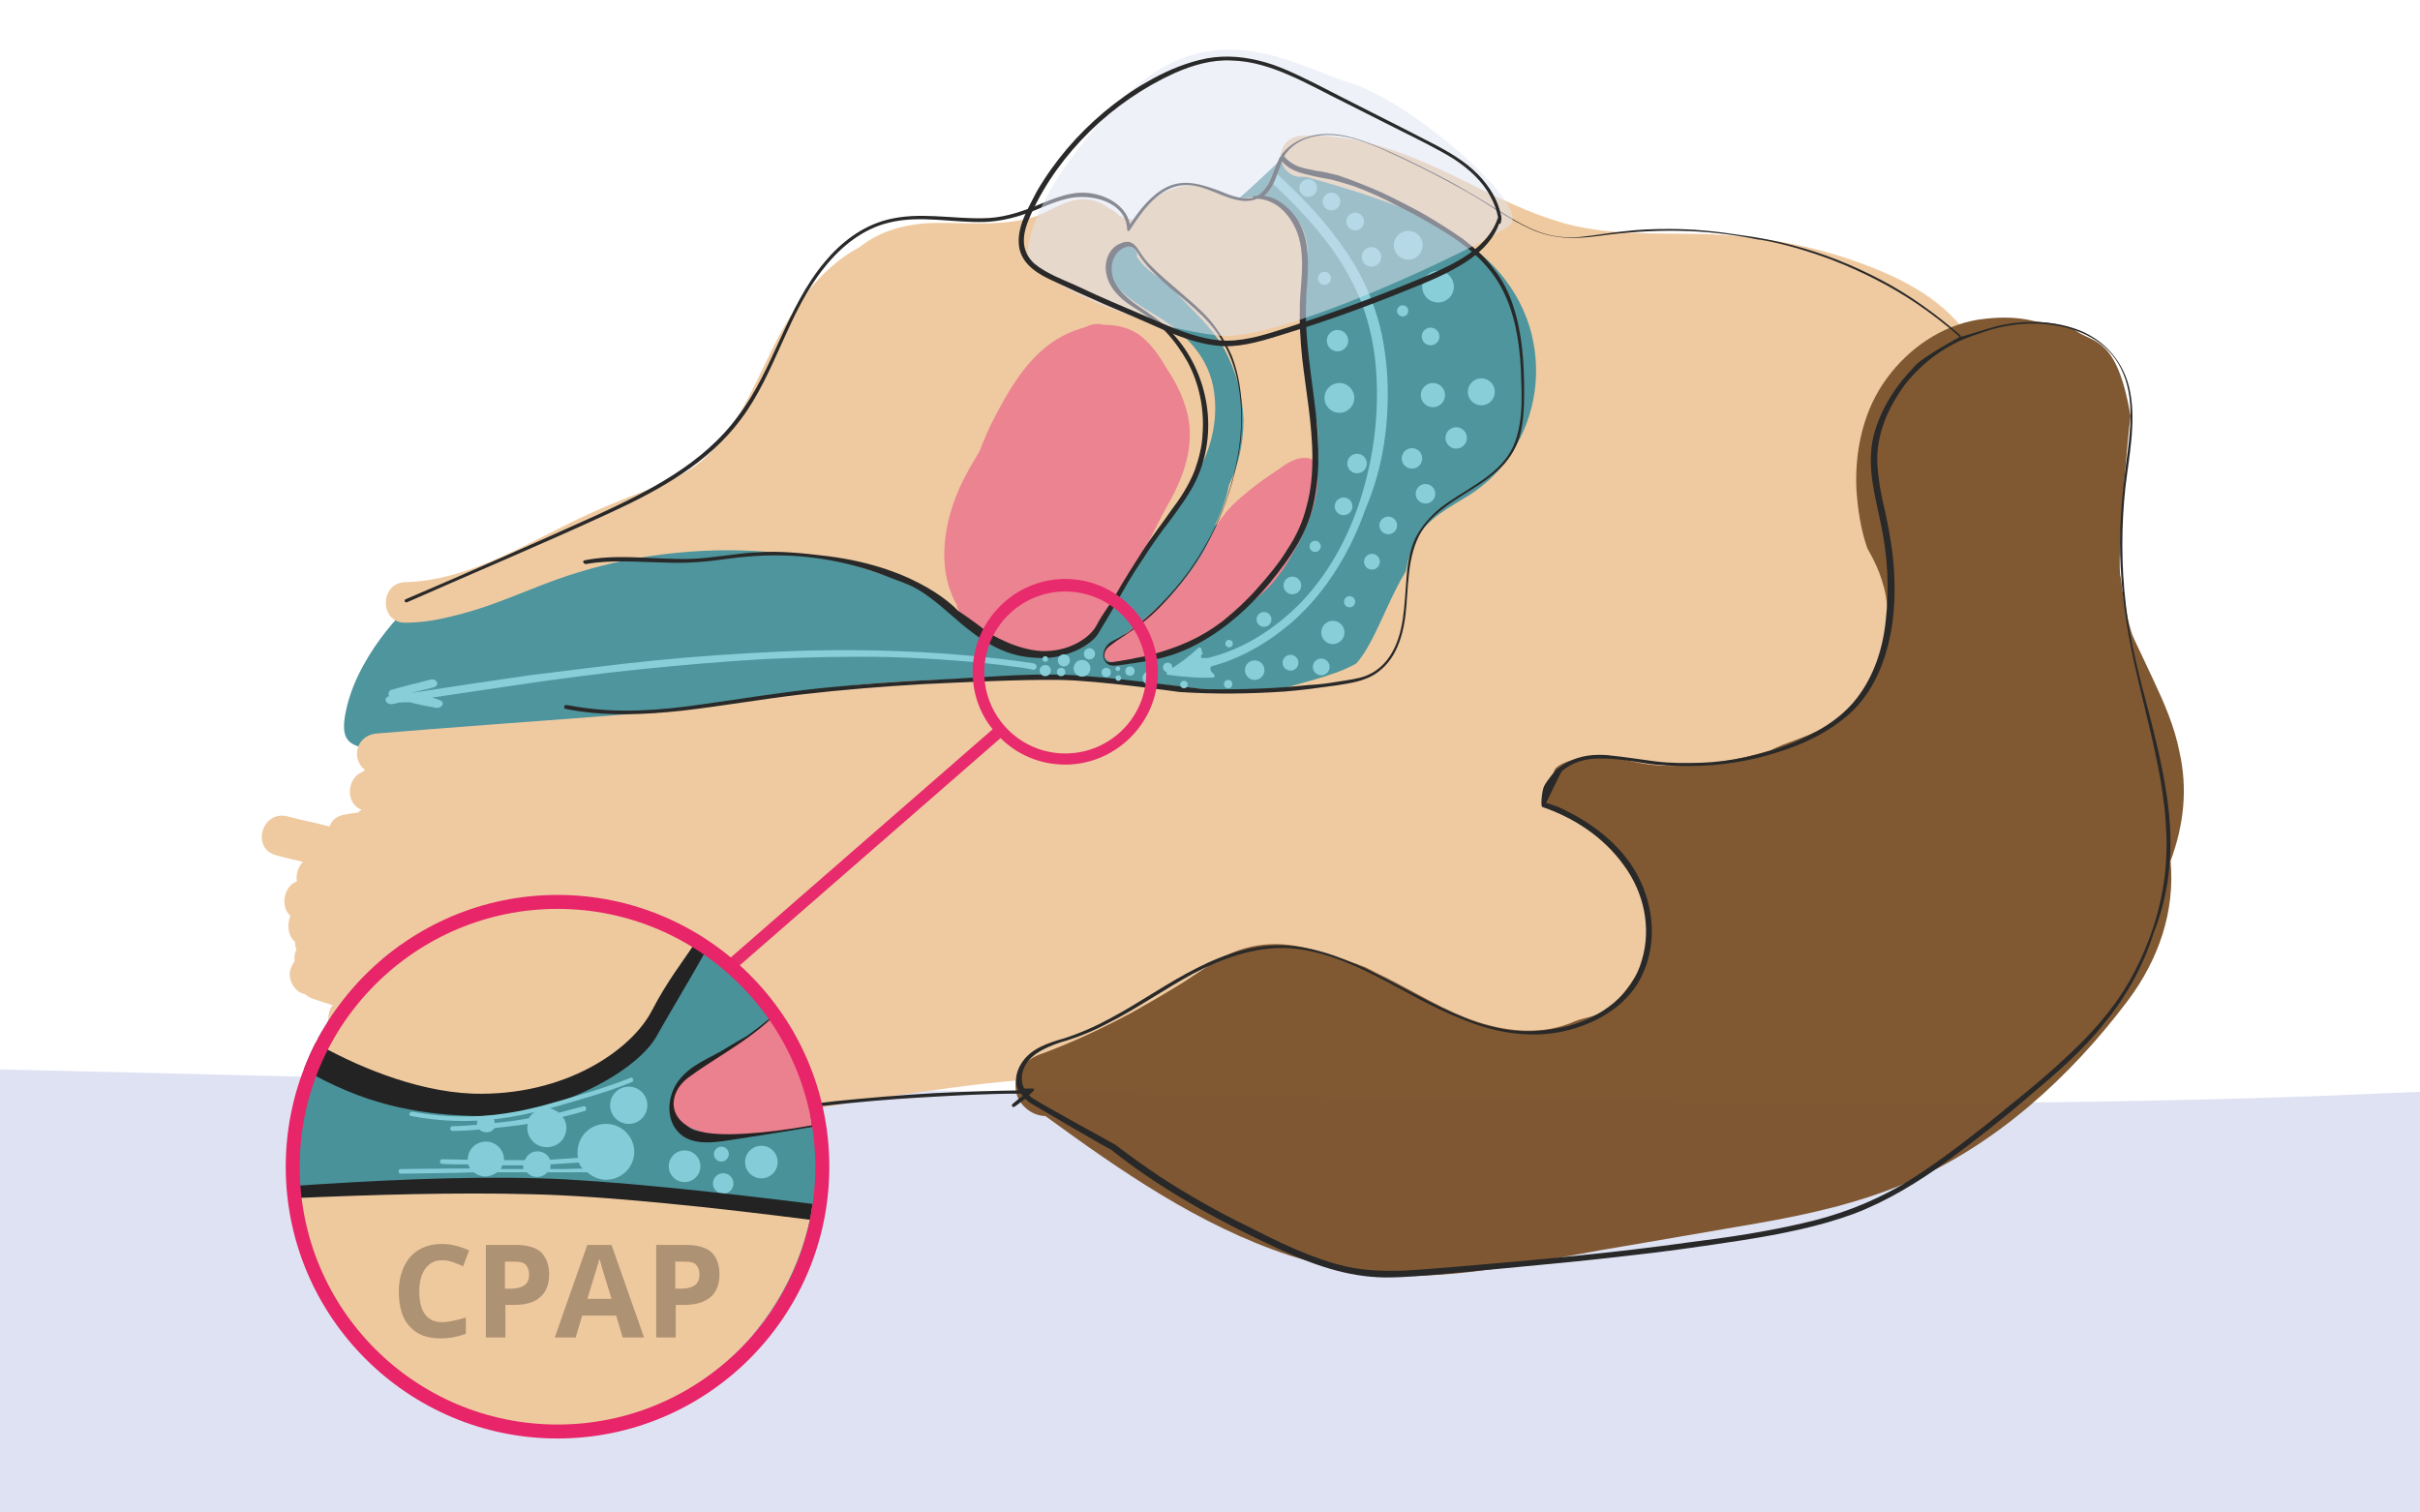
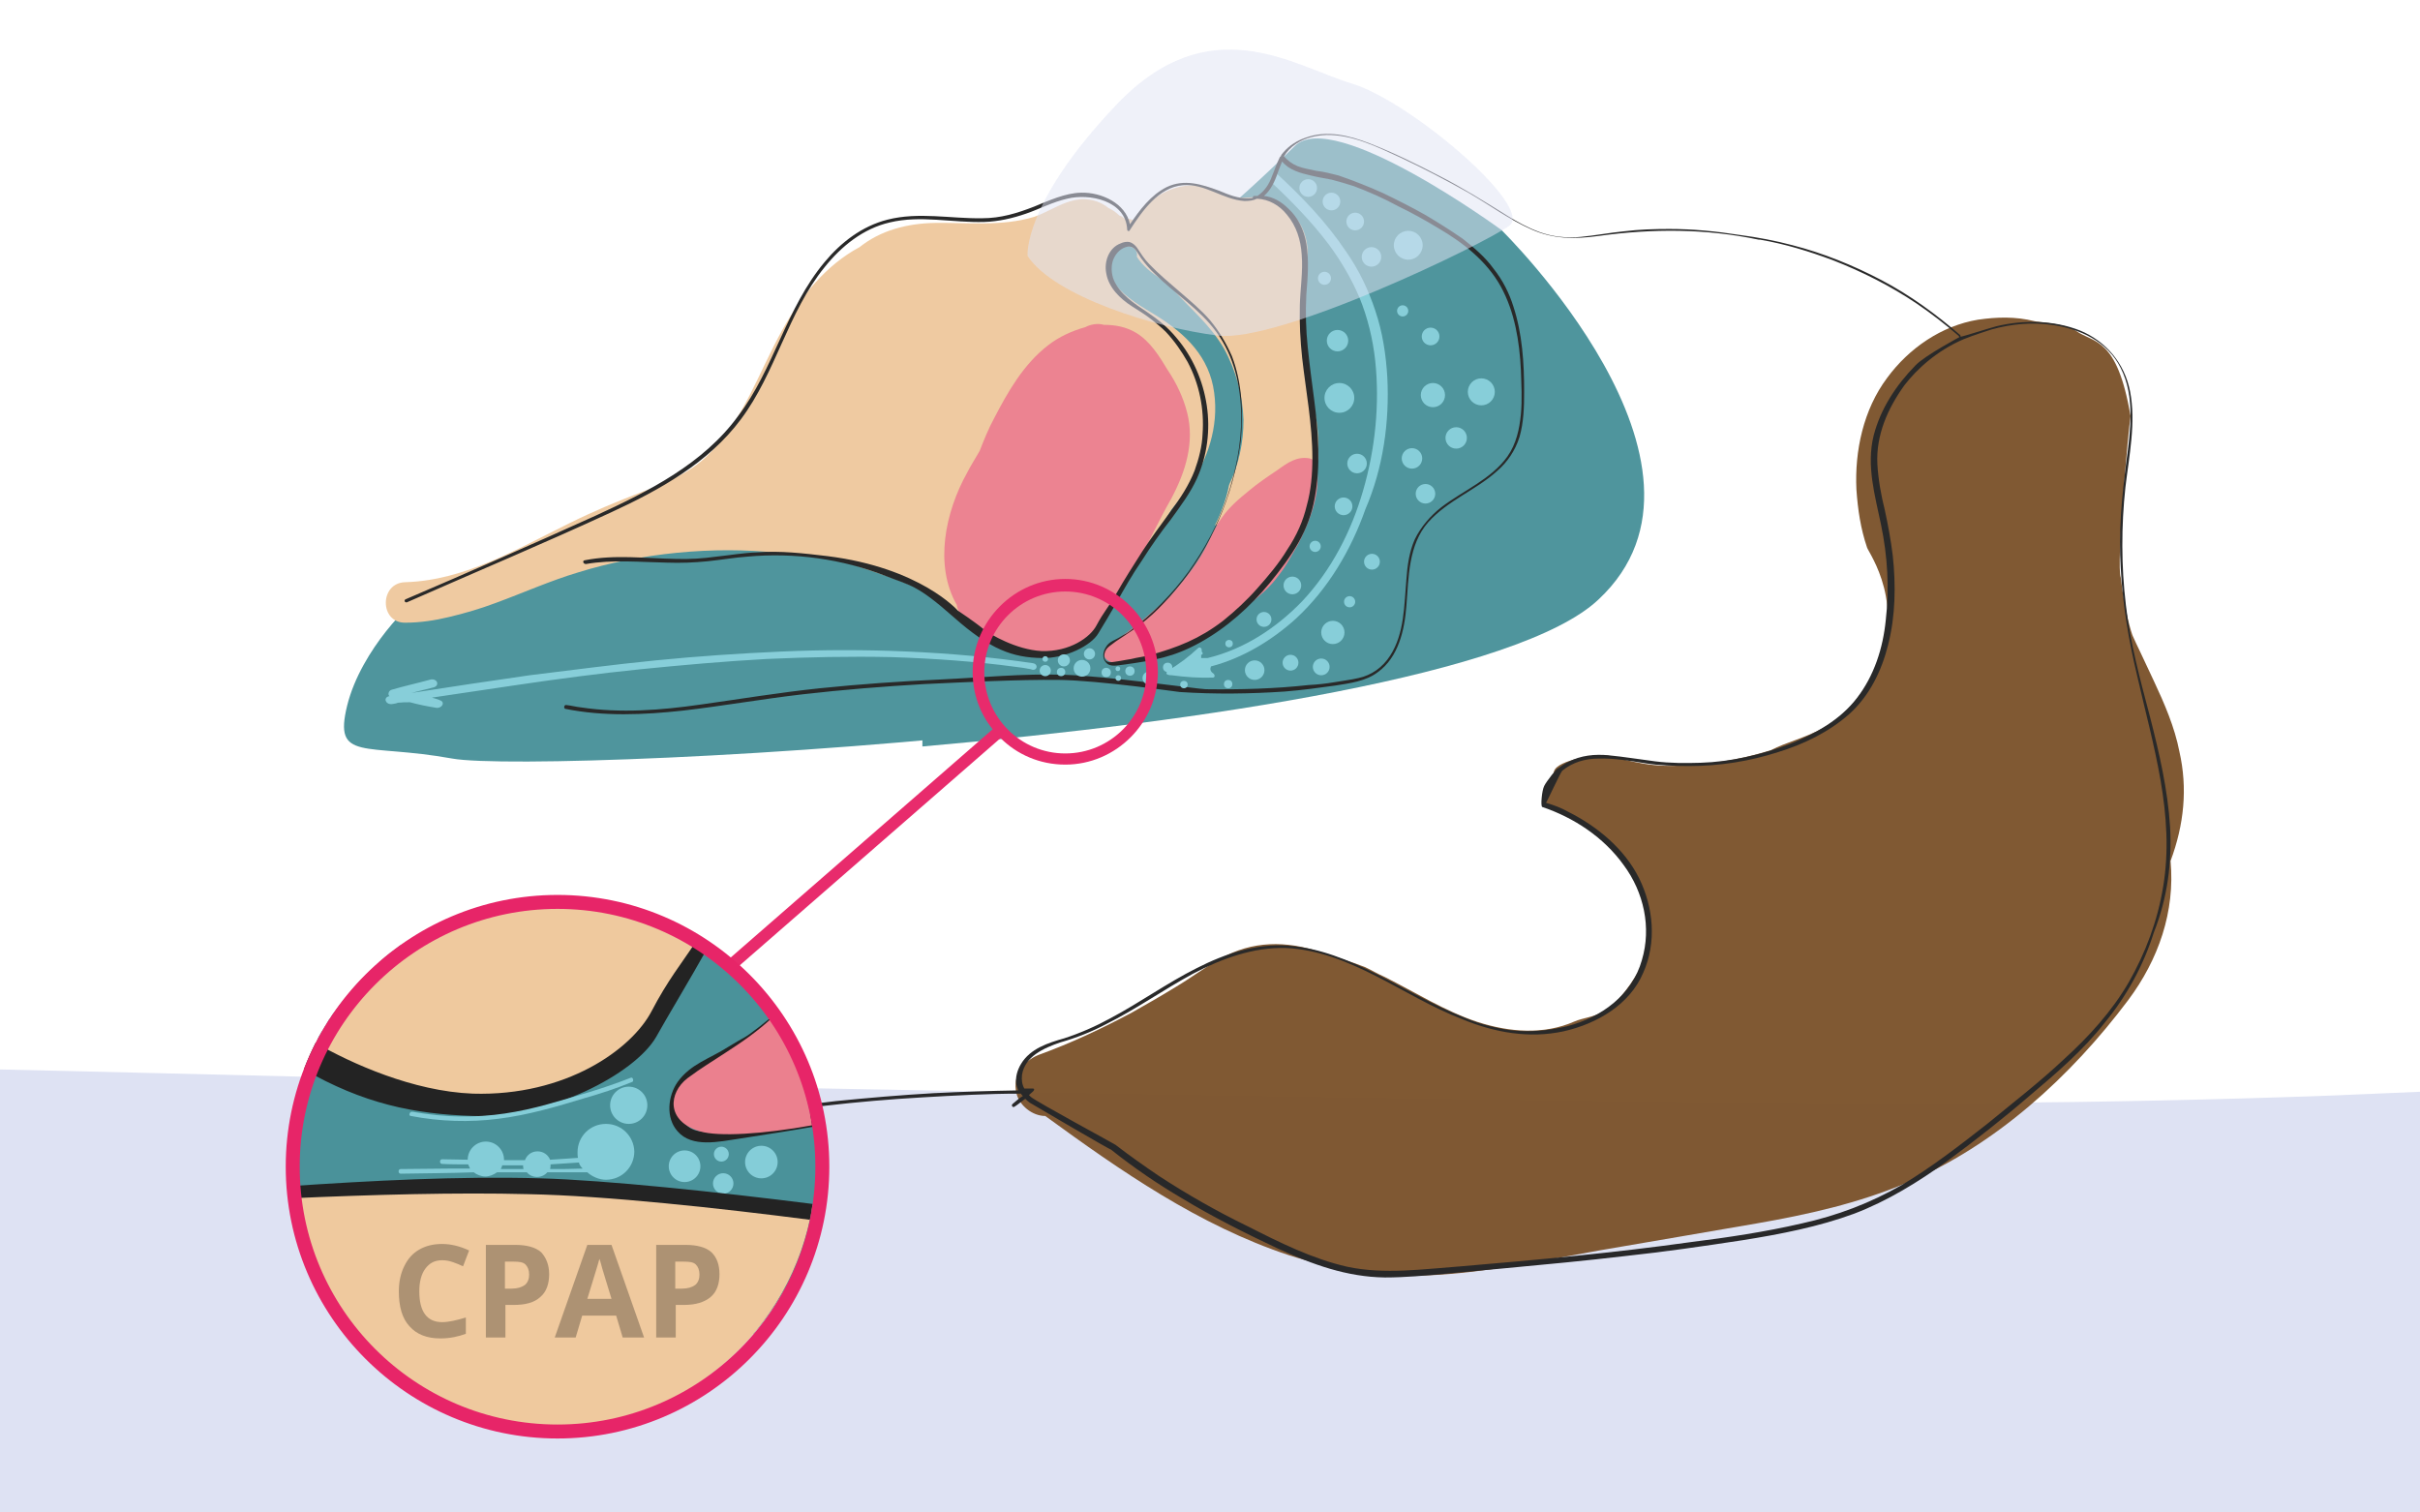
<svg xmlns="http://www.w3.org/2000/svg" version="1.1" id="Ebene_1" x="0px" y="0px" viewBox="0 0 520 325" style="enable-background:new 0 0 520 325;" xml:space="preserve">
  <style type="text/css">
	.st0{fill:#DEE2F3;}
	.st1{opacity:0.97;}
	.st2{fill:#4A929A;}
	.st3{fill:#EFC99E;}
	.st4{fill:#EB808E;}
	.st5{fill:#7C542D;}
	.st6{fill:#232323;}
	.st7{fill:#84CDD8;}
	.st8{opacity:0.53;fill:#DEE2F3;enable-background:new    ;}
	.st9{fill:#E72568;}
	.st10{opacity:0.28;}
	.st11{fill:#030304;}
</style>
  <path class="st0" d="M520,234.6c-6.2,0.3-12.6,0.5-18.8,0.8c-24.5,0.9-48.9,1.4-73.5,1.6c-48.9,0.3-97.8-0.6-146.6-1.3  c-49.2-0.8-98.4-1.6-147.6-2.7c-44.5-1-89.2-2.2-133.7-3.2c-4.5,1.8-8.3,4.2-11.4,7c-0.8,0.5-1.4,1-2.1,1.6v103.4H520V234.6  L520,234.6z" />
  <g class="st1">
    <path class="st2" d="M322.6,49.4c0,0-36.1-26.4-44.4-18c-8.3,8.2-14.9,13.8-14.9,13.8c-31.7,4.4-30.6,12.2-49.6,31   c-3.1,3.1-8.6,6.8-15.5,10.5v73.7c60.4-5.3,128.3-15.5,145.3-31.6C374.3,100,322.6,49.4,322.6,49.4z" />
    <path class="st2" d="M213.8,74.8c-19,18.8-122.3,53.9-123.7,53.9c-1.3,0-12.5,10.8-15.5,22.9c-3,12.2,3.8,8,22.6,11.4   c10,1.8,70.8-0.1,129.8-6.8V60.4C223.4,64.2,219.5,69.1,213.8,74.8z" />
    <path class="st3" d="M246,118.5c1.8-2.9,4-6.1,5.8-9.1c1.2-1.4,2.3-3,3.5-4.5c4.2-6,6.6-13.2,5.6-20.5c-1-7.7-6.1-12.6-12.3-16.5   c-3.1-1.9-6.6-3.8-9-6.8c-0.1-0.3-0.3-0.4-0.5-0.6c-0.1-0.3-0.4-0.5-0.4-0.8v-0.1c-0.6-1.4-1-3.1-0.4-4.5c0.3,0,0.5,0.1,0.6,0.1   c0.5-0.9,1.3-1.6,2.2-2.1c1.3-0.6,3.4,0.1,3.2,1.8c0,0.1,0,0.1,0,0.3c1.2,1.9,3.1,3.4,5.2,4.8c0.6,0.6,1.3,1.2,2.1,1.7   c3.9,4.4,8.4,8,11.4,13.2c2.6,4.7,4,10,4.2,15.3c0,4.9-1,9.6-3.1,14c-0.6,3.4-2.3,7.3-3,8.6v0.1c1.2-0.4,2.2-0.8,3.4-1.3   c3.5-1.3,7-2.9,10.5-4.4c2.2-1,5.1-2.2,7.4-3.8c0.3-1.7,0.4-3.2,0.9-4.9c0-3.1,0-6.4-0.6-9.1c-0.9-4.2-2.2-8.2-2.2-12.5   c-0.1-1.6-0.3-3.1-0.1-4.7c-0.3-0.8-0.3-1.7-0.3-2.7c0.1-4.9,0.8-9.7,0.9-14.5c0.1-4-1.4-8.4-5.2-10.1c-1.6-1.4-3.6-2.2-5.8-2.5   c-1.6-0.1-3.1,0.3-4.7,0c-1.4-0.3-2.9-1.2-4.3-1.7c-6.6-2.6-13.8,0.8-17.3,6.8c-0.4-0.3-0.9-0.5-1.4-0.5c-0.3,0-0.5-0.1-0.8-0.1   c-0.3-0.3-0.6-0.5-1-0.6c-0.6-0.6-1.4-1.2-2.3-1.6c-1.6-1.3-3.5-1.9-5.5-1.9c-3.9,0.1-7,2.6-10.5,3.8c-7,2.1-14.2,1.2-21.3,1.3   c-6,0.1-11.7,1.6-16.2,5.2c-7.3,3.9-12.6,10.6-16.6,17.8c-5.1,9.1-8.4,19.6-16.1,27c-3.9,3.8-8.8,5.8-13.8,7.7   c-5.5,2.1-10.8,4.3-16,6.9c-11.2,5.5-22.3,12.2-35.1,12.6c-5.6,0.1-5.6,8.8,0,8.7c3.2,0,6.4-0.5,9.3-1.2c3.4-0.8,6.8-1.8,10-3   c6-2.2,11.8-4.8,17.8-6.6c13.5-4.2,29.2-5.7,43-4.2c6.5,0.8,10.4,0.5,16.6,2.7c6,2.1,11.6,3.6,17,6.9c5.7,3.4,11.3,10.3,17.8,11.6   c1.6,0.3,6.8,0.6,8.2,0.5c3-0.4,6.8-2.1,8.8-4.5C236.8,133.3,244.2,121.2,246,118.5z" />
-     <path class="st3" d="M422.8,71.9c-6-8.3-15.3-12.7-24.8-16c-10.1-3.5-21-5.3-31.7-5.6c-10.8-0.3-21.6,0.5-32.1-2.9   c-8.6-2.7-16.4-7.1-24.5-10.9c-9.5-4.4-19.6-7.9-30.1-7.3c-2.3,0.1-4.4,1.8-4.4,4.4c0,2.2,1.9,4.5,4.4,4.4c0.3,0,0.5,0,0.9,0   c0.1,0,0.3,0.1,0.5,0.1c18.2,5.2,41.4,11.8,47.7,32.2c2.7,9.1,1.4,18.8-3.8,26.9c-2.3,3.8-5.6,6.9-9.2,9.2   c-4.3,2.7-8.8,4.8-11.4,9.5c-1.2,2.2-1.8,4.4-2.2,6.8c-2.9,4.8-4.9,10.1-7.3,14.7c-1,1.9-2.1,3.8-3.4,5.2c-2.9,1.6-6.1,2.6-9.2,3.5   c-2.2,0.6-4.5,1.3-6.8,1.9c-3.4,0.3-6.9,0.5-10.3,0.6c-4.3-0.3-8.4-0.6-12.7-1.2c-13.9-1.7-27.7-1.8-41.7-1.6   c-14,0.3-27.9,1-41.7,3.4c-13.6,2.3-27.1,3.8-40.9,4.8c-15.7,1.2-31.3,2.3-47,3.6c-2.3,0.1-4.4,1.8-4.4,4.4c0,1.3,0.6,2.6,1.7,3.4   c-0.1,0.1-0.3,0.3-0.4,0.4c-3.4,1.2-4,6.8-0.3,8.2c-0.3,0.1-0.5,0.4-0.8,0.6c-1,0.1-2.2,0.3-3.2,0.5c-1.6,0.4-2.5,1.3-2.9,2.5   c-3-0.8-6.1-1.4-9.1-2.2c-5.5-1.3-7.8,7-2.3,8.4c1.9,0.5,3.8,1,5.7,1.4c-1,1-1.6,2.7-1.3,4.2c-2.9,1-3.6,5.5-1.4,7.4   c-0.8,1.9-0.5,4.4,1,5.6c0,0.5,0,1,0.3,1.6c-0.4,0.8-0.5,1.7-0.4,2.6c-0.4,0.4-0.6,1-0.9,1.7c-0.6,2.2,0.8,4.8,3,5.3c0,0,0,0,0.1,0   c0.5,0.4,1,0.8,1.7,1c1.4,0.5,2.9,1,4.3,1.4c-0.4,0.4-0.6,0.9-0.8,1.6c-0.5,1.8,0.3,3.8,1.8,4.8c-0.1,1.2,0.4,2.5,1.2,3.4   c-0.8,2.1,0,4.7,2.9,5.6c0.3,0.1,0.6,0.3,0.9,0.3c-0.1,1.8,0.8,3.6,3.1,4.3c1.8,0.5,3.6,1,5.5,1.6c0.9,0.6,1.8,1.3,2.7,1.9   c0,1.8,1,3.5,3.1,4.2c1.3,0.4,2.7,0.6,4.2,0.8c-0.6,1.6-0.4,3.4,0.5,4.7c-2.1,2.9,0.3,8.2,4.5,6.9c33.4-10.1,67.5-17.7,102.2-22.2   c5.7-0.8,11.4-1.4,17.1-1.9c0.6,0.3,1.3,0.4,1.9,0.5c3.2,0.4,6.9-0.9,10.3-1.7h0.1c0.5,0,1-0.1,1.4-0.4c15.1-2.7,30.5-2.1,45.7-1.2   c28.4,1.7,58.8,4.3,84.8-9.9c23.2-12.6,38.2-36.2,50.8-58.7c1.8-3.4,3.5-6.9,3.8-10.8c0.1-3.8-1.2-7.4-2.2-11   c-2.3-7.5-4.7-15.1-7-22.7c-1.9-6.2-4.2-12.7-4.2-19.5c0-6.1,2.5-11,7.4-14.5c2.6-1.8,5.5-3.2,8.2-4.8   C423.2,76.8,424.3,73.7,422.8,71.9z" />
    <path class="st4" d="M255.1,88.7c-0.8-3.2-2.3-6.4-4.2-9.2c-1.8-3-3.8-6.2-6.8-8c-2.2-1.3-4.5-1.7-6.9-1.7c-1.3-0.4-2.9-0.1-4,0.5   c-2.9,0.8-5.7,2.1-8,3.9c-5.2,4-8.6,9.9-11.6,15.7c-1.2,2.2-2.2,4.7-3.1,7c-0.9,1.6-1.9,3.1-2.7,4.7c-4.7,8.4-7.1,19.9-2.2,28.4   c0,1.6,3.5,6,6.1,7.8c5.2,3.4,19,4.7,23.4-1.3c1.9-2.6,8-13.6,9.7-16.4c3.1-5.5,3.8-7.5,6.9-13C254.8,101.3,256.7,95,255.1,88.7z" />
    <path class="st4" d="M283,100.6c-0.1-0.9-0.6-1.9-1.6-2.1c-2.7-0.5-4.7,0.9-6.9,2.5c-2.1,1.4-4.3,2.9-6.2,4.5   c-2.1,1.7-4.2,3.5-5.8,5.8c-1.6,2.1-2.5,4.7-3.8,7c-1.9,3.5-4.8,7-7.5,10.1c-4.2,3.5-6.2,5.6-10.6,8.6c-0.6,0.4-2.1,1.4-2.1,1.4   c-0.1,0.1-0.3,0.3-0.4,0.4c-1.2,0.9-1.4,2.9,0.8,3.5c2.2,0.6,10.4-0.4,15.5-2.7c5.2-2.5,9.7-6.1,14.2-9.9c2.2-1.8,4.4-3.6,6.1-6   c1.7-2.1,2.9-4.5,4.3-6.9C281.5,111.8,283.7,106.3,283,100.6z" />
    <g>
      <path class="st5" d="M468.3,161.5c-1-5.2-3.2-10.3-5.5-15.2c-1-2.2-2.1-4.4-3.1-6.6c-0.5-1-0.9-1.9-1.4-3    c-0.3-0.6-1.8-5.5-2.6-12.6c-1-2.6,1.6-31.4,2.1-34.7c-2.9-17.1-7.9-15.6-11.7-18.3c-2.2-1.6-8.6-1.9-9-2.1c-4-1-8-0.9-12.1-0.3    c-7.8,1.3-14.8,6.1-19.5,12.5c-5.1,6.8-7,15.7-6.6,24c0.3,4.3,0.9,8.4,2.3,12.5c0.5,1.3,8.6,12.6,1.6,26.4    c-7,13.8-15.5,13.6-22.3,17.1c-5.1,1.6-10.3,2.6-15.1,3c-8.7,0.8-11.6,0.3-19.7-1.8c-1.9-0.5-11.2,0.8-11.8,3.4    c-0.8,3.6-2.7,6.6-2.1,7.3c3.5,1.2,10.5,5.5,13,7.1c2.3,1.7,14.7,15.8,7.9,27.5c-6.8,11.8-10.4,10.1-14.4,11.8    c-6.6,2.9-14,2.3-20.8,0.1c-7-2.3-13.4-6.4-20-9.7c-1.4-0.6-2.7-1.4-4.2-2.1c-3.1-1.2-6.4-2.2-9.5-3.2c-7.4-2.5-14.7-2.5-21.6,1.4    c-3.2,1.8-6.4,4.2-9.6,6.1c-3.1,1.9-6.4,3.8-9.6,5.6c-6.6,3.5-13,6.5-19.9,9c-3.2,1.3-5.6,4.4-4.7,8.2c0.6,2.6,3.4,4.9,6.2,4.9    c16.2,11.8,33,23.5,52.3,29.9c9.9,3.2,20.5,4.8,30.9,4.3c12.1-0.6,23.9-3.2,35.8-5.3c11.3-1.9,22.6-3.9,33.8-5.8    c10.9-1.9,21.8-4.3,32.2-8.7c19.1-8,35.4-22.9,47.7-39.3c6.5-8.7,10.1-19,9.1-29.9C469.3,177.2,470.1,169.4,468.3,161.5z" />
      <path class="st6" d="M466.3,177.7c-0.5-8-2.3-15.8-4.3-23.6c-2.1-8-4.3-16-5.2-24.1c-1-8.4-1-16.9-0.1-25.3    c0.8-6.8,2.3-13.9,1-20.6c-1.2-6.1-5.2-10.8-10.8-13.1c-5.6-2.2-12.1-2.3-17.9-0.9c-1.9,0.5-7.1,2.2-7.9,2.3c0,0-7.5,4-9.5,6.1    c-4.2,4.3-7.5,9.3-9,15.1c-1.6,6.5,0.3,12.9,1.6,19.2c1.4,6.8,1.8,13.6,1,20.5c-0.6,6-2.5,11.9-6.2,16.7c-3.6,4.7-9,7.7-14.5,9.9    c-6.1,2.3-12.6,3.8-19.1,4c-3.2,0.1-6.5,0.1-9.7-0.3c-3.2-0.4-6.8-1-10-1.3c-3-0.3-6,0-8.7,1.4c-0.8,0.4-1.4,0.8-2.2,1.4    c0-0.4-2.6,2.9-3,3.8c-0.5,1-0.8,4.4-0.4,4.5c6.8,2.3,13.2,6.5,17.5,12.5c4.3,5.8,6,13.4,3.9,20.4c-2.1,7.5-8.7,12.3-16,14.2    c-4.2,1-8.4,1.4-12.7,0.8c-3.2-0.5-6.6-1.4-9.6-2.7c-6.5-2.6-12.5-6.2-18.7-9.3c-6-3-12.2-5.6-19-6.1c-6.9-0.5-13.5,1.7-19.6,4.8    c-6.4,3.2-12.2,7.4-18.6,10.8c-3.1,1.7-6.5,3.2-9.9,4.3c-3.5,1-7.3,2.2-9.3,5.5c-0.8,1.3-1.3,3-1,4.5c0.1,0.4,0.3,0.9,0.4,1.2    c-6.1,0.1-12.1,0.3-18.2,0.6c-7,0.4-14,1-21,1.7c-6.9,0.8-13.8,1.7-20.6,2.7s-13.9,2.3-20.8,3.8c-6.9,1.4-13.6,3-20.4,4.8    c-0.9,0.3-1.7,0.4-2.6,0.6c-0.5,0.1-0.3,0.9,0.3,0.8c6.8-1.8,13.5-3.4,20.4-4.9c6.8-1.4,13.6-2.7,20.5-3.9    c6.9-1.2,13.9-2.1,20.9-2.9c6.9-0.8,13.9-1.4,20.9-1.8c7-0.4,14-0.8,20.9-0.8c0.1,0,0.1,0,0.3,0c0.1,0.3,0.3,0.4,0.4,0.5    c-0.8,0.5-1.4,1-2.2,1.7c-0.4,0.3,0,0.9,0.4,0.6c0.8-0.5,1.6-1.2,2.3-1.7c0.3,0.3,0.5,0.5,0.9,0.8c0.8,0.5,17.7,10.4,17.5,10.1    c4.9,3.9,10,7.4,15.3,10.5c6.6,4,13.6,7.5,20.6,10.8c7.4,3.4,14.8,6.1,23,6.2c4.3,0,8.7-0.4,13-0.8c4.3-0.4,8.7-0.8,13-1.2    c8.6-0.8,17.1-1.6,25.6-2.6c8.4-0.9,16.7-2.1,25.2-3.4c8.2-1.3,16.4-2.9,24-5.7c7.1-2.7,13.8-6.8,20-11.3    c6.1-4.5,12.1-9.2,17.9-14.2c5.7-4.8,11.4-9.7,16-15.6c4.7-5.7,8.3-12.3,10.5-19.3C465.8,192.8,466.7,185.3,466.3,177.7z     M464.8,190.6c-1.2,7.3-3.8,14.2-7.4,20.5c-3.6,6.2-8.6,11.7-13.9,16.5c-5.2,4.9-10.9,9.3-16.5,13.9c-6,4.7-11.8,9.2-18.3,13.1    c-6.8,3.9-13.9,6.6-21.6,8.3c-7.8,1.8-15.8,3-23.8,4c-16.4,2.3-32.8,3.8-49.3,5.2c-8.2,0.6-16.5,1.8-24.5,0.1    c-7.5-1.7-14.5-5.2-21.4-8.7c-6.6-3.2-13.1-6.9-19.2-10.9c-3.1-2.1-6.2-4.3-9.2-6.6c-0.4-0.3-16.9-9.2-18.2-10.3    c-0.1-0.1-0.3-0.3-0.4-0.4c0.3-0.3,0.6-0.5,0.9-0.8c0.3-0.3,0.3-0.6-0.1-0.6c-0.6,0-1.3,0-1.8,0c-0.5-0.9-0.6-1.8-0.5-2.9    c0.6-4,4.7-5.8,8.2-7c3.5-1,6.8-2.3,10-4c6.4-3.2,12.3-7.4,18.6-10.8c6.1-3.2,12.9-5.7,19.9-5.5c6.8,0.3,13.2,2.9,19.3,6    c6.1,3.1,12.1,6.8,18.6,9.3c7,2.9,14.4,4.2,21.8,2.6c7.1-1.6,14.2-5.7,17.1-12.6c2.9-6.5,2.2-14-0.9-20.3    c-3.2-6.4-9.1-11.2-15.3-14.3c-1.4-0.8-3-1.4-4.7-1.9c0.1,0,3.1-6.5,3.5-6.9c2.2-1.8,4.9-2.6,7.8-2.6c3.4-0.1,6.8,0.5,10,1    c3.1,0.5,6.4,0.6,9.5,0.6c6.5,0,12.9-1,19.1-3c5.5-1.7,10.9-4.3,15.3-8.2c4.3-3.9,6.9-9.2,8.3-14.8c1.6-6.2,1.7-12.9,1-19.3    c-0.4-3.2-1-6.5-1.7-9.7c-0.8-3.2-1.4-6.5-1.6-9.9c-0.3-6.2,2.2-11.9,5.8-16.9c2.6-3.4,6.9-7.4,12.7-9.9c1.9-0.8,6-2.1,6-2.1    c4.3-1.2,8.7-1.6,12.9-1c6.1,0.8,12.1,3.6,14.9,9.3c3.1,6.1,2.1,13.5,1.2,20.1c-1,7.7-1.7,15.2-1.2,22.9c0.4,7.8,1.7,15.5,3.5,23    C462.6,160.1,467.4,175.1,464.8,190.6z" />
    </g>
    <path class="st7" d="M298.1,81c-0.3-4.8-1-9.6-2.6-14.3C294,62.2,292,58,289.2,54c-4.3-6.4-9.6-11.9-15.3-17.1c0,0.4,0,0.9-0.3,1.3   c-0.1,0.3-0.4,0.5-0.6,0.8c4.5,4.2,8.8,8.6,12.5,13.5c2.6,3.5,4.9,7.4,6.6,11.4c1.8,4.4,2.9,9,3.4,13.6c1,9.3,0,19-2.6,27.9   c-2.5,8.7-6.8,17.1-13.1,23.8c-5.6,5.8-12.5,10.3-20.3,12.2c-0.1,0-0.3,0-0.4,0c-0.3,0-0.6,0-0.9,0h-0.1l0,0l0,0l0,0l0,0v-0.1   c0,0,0,0,0-0.1s0-0.1,0-0.3c0,0,0,0,0-0.1l0,0l0,0v-0.1l0,0l0,0l0,0l0,0c0,0,0,0,0.1,0c0.3-0.1,0.3-0.4,0.1-0.6c0,0,0,0-0.1-0.1   c0-0.1,0.1-0.3,0-0.3c0.1-0.4-0.4-0.8-0.8-0.4c-1.9,1.8-4.2,3.5-6.4,4.8c-0.1,0.1-0.1,0.1-0.3,0.3c-0.1,0.3-0.1,0.5,0.3,0.6   c0.3,0.1,0.5,0.1,0.8,0.1c2.9,0.4,6,0.6,8.8,0.5c0.5,0,0.5-0.6,0.1-0.9c-0.5-0.3-0.8-0.9-0.5-1.4c0,0,0,0,0-0.1   c6.9-1.8,13.1-5.6,18.3-10.3c6.9-6.4,11.8-14.7,14.9-23.5C297.2,100.6,298.6,90.7,298.1,81z" />
    <path class="st6" d="M421.2,72c-5.2-4.5-10.8-8.6-16.9-11.8s-12.5-5.8-19.1-7.5c-3.8-1-7.5-1.7-11.3-2.2   c-5.1-0.8-10.1-1.3-15.2-1.3c-3.2,0-6.5,0.1-9.7,0.5c-3.1,0.3-6.2,0.9-9.3,1.2c-3,0.3-6,0-8.8-1c-2.5-0.9-4.9-2.2-7.1-3.6   c-4.8-3-9.6-6-14.7-8.6c-4.8-2.5-9.7-4.9-14.8-6.9c-4.4-1.7-9.2-2.9-13.8-1.2c-1.8,0.6-3.5,1.7-4.7,3.1c-0.3,0.3-0.5,0.6-0.6,0.9   c-0.1,0-0.3,0.3-0.3,0.4c-0.6,1.2-1,2.5-1.6,3.9c-0.6,1.7-1.6,3.2-3.1,4.2c-0.3,0-0.4,0-0.6,0c-0.3,0-0.4,0.1-0.4,0.4   c-0.3,0.1-0.6,0.1-1,0.1c-2.1,0.1-4.3-0.8-6.2-1.6c-3.8-1.4-7.5-2.6-11.3-0.8c-3.4,1.7-5.8,4.9-7.9,8c-0.9-4.5-6.1-6.9-10.5-6.8   c-3.5,0.1-6.9,1.7-10.1,3c-3.6,1.4-7.1,2.5-11.2,2.5c-6.8,0.1-13.6-1.4-20.3,0.3c-5.5,1.4-10,4.9-13.5,9.1   c-8.3,9.9-10.9,23-18.6,33.1c-7.5,10.3-19.3,16.2-30.6,21.4c-13.5,6.1-27.1,12.1-40.9,18c-0.4,0.3,0,0.8,0.4,0.6   c14.5-6.4,29.3-12.6,43.8-19.3c10.4-4.8,20.9-10.6,27.9-20c7.5-10,10.1-23,18-32.7c3.6-4.5,8.3-8.3,14-9.6   c6.6-1.6,13.5,0.1,20.3-0.1c3.1-0.1,6.1-0.8,9-1.8c2.9-1,5.7-2.5,8.8-3.2c4.8-1.2,12.6,0.4,12.9,6.6c0,0.4,0.5,0.5,0.6,0.1   c2.6-4,6.2-9.2,11.4-9.6c4.7-0.4,8.6,3.1,13.2,3.4c1,0,1.9-0.1,2.7-0.5c2.5,0.1,4.8,1.4,6.4,3.4c2.1,2.5,3,5.5,3.2,8.6   c0.3,3.6-0.3,7.3-0.4,10.9c-0.1,3.8,0.1,7.5,0.5,11.3c0.8,7.1,2.2,14.3,2.2,21.6c0,3.4-0.3,6.9-1.2,10.1c-0.8,3.4-2.2,6.5-4.2,9.5   c-1.8,3-4.2,5.8-6.5,8.4c-2.2,2.5-4.7,4.8-7.3,6.9c-5.1,3.9-9.7,5.7-15.8,7.4c-1.6,0.4-2.3,0.4-3.9,0.8c-0.8,0.1-1.6,0.3-2.3,0.4   c-0.8,0.1-1.6,0.3-2.3,0.3c-1.7-0.1-1.4-2.2-0.5-3.1c0.5-0.5,1.2-0.9,1.8-1.4c0.6-0.4,1.2-0.8,1.8-1.2c4.9-3.2,7.5-5.7,11.2-10.1   c3.8-4.5,6.8-9.5,9.1-14.8c2.3-5.3,3.9-11,4.7-16.9c0.6-6.1,0.3-12.6-1.9-18.3c-1.2-2.7-2.7-5.3-4.7-7.7c-1.9-2.2-4.3-4.2-6.5-6.1   c-2.2-1.9-4.5-3.8-6.6-6c-1-1-1.8-2.3-2.6-3.5c-0.4-0.5-0.9-1-1.6-1.2c-0.6-0.1-1.3,0-1.9,0.3c-2.5,0.9-3.6,3.9-3.1,6.4   c0.5,3.1,3,5.5,5.5,7.1c1.4,0.9,2.9,1.8,4.3,2.9c1,0.8,2.1,1.7,3,2.6c1.8,1.9,3.4,4.2,4.7,6.5c2.5,4.7,3.6,10.1,3.2,15.5   c-0.1,2.6-0.8,5.3-1.7,7.8c-1.2,3.1-3.1,6-5.1,8.7c-2.1,2.9-4.2,5.7-6.1,8.6c-1.9,3-3.9,6.1-5.6,9.1c-1.7,3-2.7,3.9-4.3,6.9   c-1.3,2.5-5.7,5.7-11.8,5.5c-5.5-0.3-11-3.6-12.2-4.5c-2.3-1.9-5.8-4.2-5.8-4.2s-8-9.2-28-11.7c-5.1-0.6-10.1-1.2-15.2-0.8   c-2.9,0.1-5.7,0.6-8.6,0.9c-2.9,0.4-5.8,0.6-8.8,0.5c-6.5-0.1-13.1-1-19.6,0.3c-0.5,0.1-0.3,0.8,0.3,0.8c5.7-1,11.7-0.4,17.4-0.3   c3,0.1,5.8,0,8.8-0.3c2.9-0.3,5.7-0.8,8.6-1c10-0.9,20.3,0.5,29.7,4.2c5.3,2.1,6.6,1.8,14.5,8.8c7.9,7,12.7,8.7,19,8.8   c5.1,0.1,10.6-2.7,12.1-5.3c0.8-1.3,2.9-4.8,3.8-6.4c1.7-3.1,3.6-6.4,5.6-9.3c1.9-3,4-6,6.2-8.8c2.1-2.9,4.2-5.7,5.6-8.8   c2.2-4.9,2.9-10.4,2.1-15.7c-0.8-5.3-3-10.4-6.5-14.5c-1.8-2.2-4-4-6.4-5.6c-2.7-1.8-5.8-3.8-7.1-6.9c-0.5-1.3-0.6-2.9-0.1-4.3   c0.5-1.2,1.4-2.3,2.7-2.7c0.9-0.3,1.6,0,2.1,0.6c0.4,0.5,0.8,1.2,1.2,1.8c0.9,1.2,1.8,2.3,3,3.4c4.3,4.3,9.6,7.5,13.2,12.5   c3.8,5.2,5.2,11.6,5.3,17.8c0.1,6.1-1.2,12.2-3.1,17.9c-1.9,5.6-4.8,10.9-8.2,15.7c-3.5,4.8-7.7,9.1-12.5,12.7   c-1.2,0.9-0.8,0.5-2.1,1.3c-1.2,0.8-2.5,1-3.2,2.3c-0.6,0.9-0.8,2.3,0,3.2c0.9,1.2,2.7,0.6,4,0.5c6.4-0.9,10.6-1.6,16.2-4.7   c5.8-3.2,10.8-7.7,15.1-12.9c2.2-2.7,4.4-5.6,6.1-8.6c1.7-3,2.9-6.2,3.5-9.6c1.3-6.9,0.8-14-0.1-21c-0.5-3.8-1-7.5-1.4-11.4   c-0.4-3.8-0.5-7.5-0.3-11.3c0.3-3.6,0.6-7.4,0-11c-0.5-2.9-1.8-5.6-3.9-7.5c-1.4-1.4-3.2-2.5-5.2-2.7c1.4-1.2,2.3-3,3-5.1   c0.3-0.8,0.6-1.6,0.9-2.3c1.4,1.8,3.9,2.5,6.1,3c1.6,0.4,3,0.6,4.5,0.9c1.6,0.4,3.2,0.9,4.8,1.4c3.2,1.2,6.4,2.6,9.5,4.3   c2.9,1.4,5.8,3,8.6,4.7c5.3,3.1,10.4,7,13.5,12.6c3,5.5,4,11.8,4.3,17.9c0.1,3.1,0.3,6.4,0,9.5c-0.3,3.2-1,6.4-2.9,9.1   c-3.5,4.9-9.5,7.3-14.2,10.9c-2.3,1.8-4.4,4.2-5.7,6.9c-1.2,2.7-1.6,5.7-1.8,8.6c-0.5,5.6-0.4,11.6-3.5,16.4   c-1.6,2.5-4,4.2-6.8,4.8c-1.7,0.4-3.5,0.6-5.2,0.9c-1.8,0.3-3.6,0.5-5.5,0.6c-7.3,0.8-14.7,1-22.1,0.9c-1.4,0-21.8-2.9-30.5-3.1   c-8.7-0.3-17.7,0.6-26.4,1c-8.7,0.4-17.4,1-26.1,1.9c-8.6,0.9-17,2.3-25.6,3.5c-8.4,1.2-17.1,1.9-25.7,0.6c-1-0.1-2.1-0.4-3.1-0.5   c-0.5-0.1-0.6,0.6-0.3,0.8c8.3,1.7,17,1.3,25.3,0.4c8.6-1,17.1-2.5,25.7-3.5c8.7-1,17.4-1.7,26.1-2.2c8.7-0.4,20.3-1,29-0.9   c8.7,0.1,25.7,2.6,26,2.6c7.5,0.5,15.1,0.4,22.5-0.1c3.8-0.3,7.4-0.8,11-1.3c3.1-0.5,6.5-0.9,9.1-2.9c4.4-3.2,5.7-9,6.1-14.2   c0.5-6.2,0.4-13.1,4.7-18c4.2-4.7,10.3-6.9,14.8-11c2.2-1.9,3.9-4.4,4.8-7.3c0.9-3.1,1-6.5,1-9.7c0-6.2-0.4-12.5-2.3-18.3   c-0.9-2.9-2.3-5.7-4.3-8.2c-1.8-2.5-4.2-4.5-6.6-6.4c-2.6-1.8-5.3-3.5-8-5.1c-3-1.7-6-3.2-9.1-4.7c-3.1-1.4-6.4-2.7-9.6-3.8   c-1.6-0.4-3.1-0.8-4.8-1c-1.3-0.3-2.7-0.5-4-1c-1.2-0.5-2.1-1.2-2.9-2.1c0.6-1,1.4-1.9,2.6-2.7c1.9-1.3,4.3-1.8,6.5-1.9   c5.6-0.1,11,2.6,16,4.9c4.9,2.3,9.7,4.8,14.5,7.5c4.5,2.6,8.8,5.8,13.6,7.9c4.7,2.1,9.3,2.1,14.4,1.4c11.6-1.6,23-1.6,34.4,0.8   c0.1,0,0.1,0,0.3,0c5.3,0.9,10.5,2.5,15.6,4.4c6.4,2.5,12.5,5.6,18,9.3c3.1,2.1,6.2,4.5,9.1,7C421,72.9,421.5,72.4,421.2,72z" />
    <path class="st7" d="M221.9,142.5c-8.8-1.3-17.8-2.1-26.9-2.5c-9-0.4-18-0.4-27,0c-9.1,0.4-18,1-27.1,1.9c-9.1,0.9-18,2.1-27.1,3.2   c-8.4,1.2-17,2.5-25.4,3.8c1.6-0.4,3.2-0.8,4.8-1.2c1.3-0.4,0.8-1.9-0.6-1.7c-2.9,0.8-5.7,1.4-8.4,2.2c-0.6,0.1-1,1-0.5,1.4   c0,0,0,0-0.1,0c-1.3,0.3-0.8,1.8,0.6,1.7c0.4-0.1,0.9-0.1,1.3-0.3c0.9-0.1,1.7-0.1,2.6-0.1c1.8,0.5,3.8,0.9,5.7,1.2   c1.2,0.1,1.9-1.2,0.8-1.6c-0.6-0.3-1.2-0.4-1.8-0.6c6.1-0.9,12.1-1.8,18.2-2.7c8.8-1.3,17.8-2.5,26.7-3.4c9-0.9,17.9-1.7,27-2.2   c9-0.4,17.8-0.6,26.9-0.4c9,0.3,17.9,0.9,26.7,2.1c1,0.1,2.2,0.3,3.2,0.5C222.8,144.4,223.3,142.7,221.9,142.5z" />
    <circle class="st7" cx="237.7" cy="144.5" r="1" />
    <circle class="st7" cx="242.8" cy="144.2" r="1" />
    <circle class="st7" cx="240.3" cy="145.7" r="0.6" />
    <circle class="st7" cx="228.6" cy="141.9" r="1.3" />
    <circle class="st7" cx="224.6" cy="144.1" r="1.2" />
    <circle class="st7" cx="224.6" cy="141.6" r="0.6" />
    <circle class="st7" cx="232.5" cy="143.6" r="1.8" />
    <circle class="st7" cx="234.1" cy="140.5" r="1.2" />
    <circle class="st7" cx="228" cy="144.4" r="0.9" />
    <circle class="st7" cx="240.2" cy="143.7" r="0.5" />
    <circle class="st7" cx="246.9" cy="145.7" r="1.4" />
    <circle class="st7" cx="269.6" cy="144" r="2.1" />
    <circle class="st7" cx="271.6" cy="133.1" r="1.6" />
    <circle class="st7" cx="282.6" cy="117.4" r="1.2" />
    <circle class="st7" cx="281.1" cy="40.4" r="1.9" />
    <circle class="st7" cx="291.2" cy="47.6" r="1.9" />
    <circle class="st7" cx="286.1" cy="43.3" r="1.9" />
    <circle class="st7" cx="284.6" cy="59.8" r="1.4" />
    <circle class="st7" cx="303.4" cy="98.5" r="2.2" />
    <circle class="st7" cx="294.8" cy="120.7" r="1.7" />
    <circle class="st7" cx="286.4" cy="135.9" r="2.5" />
    <circle class="st7" cx="277.3" cy="142.4" r="1.7" />
    <circle class="st7" cx="264.1" cy="138.3" r="0.8" />
    <circle class="st7" cx="277.7" cy="125.8" r="1.9" />
    <circle class="st7" cx="290" cy="129.3" r="1.2" />
    <circle class="st7" cx="283.9" cy="143.3" r="1.8" />
    <circle class="st7" cx="263.9" cy="147" r="0.9" />
    <circle class="st7" cx="250.9" cy="143.4" r="1" />
    <circle class="st7" cx="254.4" cy="147.1" r="0.8" />
    <circle class="st7" cx="287.4" cy="73.2" r="2.3" />
    <circle class="st7" cx="302.6" cy="52.7" r="3.1" />
    <circle class="st7" cx="294.7" cy="55.2" r="2.1" />
-     <circle class="st7" cx="309" cy="61.6" r="3.4" />
    <circle class="st7" cx="307.4" cy="72.3" r="1.9" />
    <circle class="st7" cx="318.3" cy="84.2" r="2.9" />
    <circle class="st7" cx="307.9" cy="84.9" r="2.6" />
    <circle class="st7" cx="306.3" cy="106.1" r="2.1" />
    <circle class="st7" cx="287.8" cy="85.5" r="3.2" />
    <circle class="st7" cx="291.6" cy="99.6" r="2.1" />
    <circle class="st7" cx="312.9" cy="94.1" r="2.3" />
    <circle class="st7" cx="301.4" cy="66.8" r="1.2" />
-     <circle class="st7" cx="298.3" cy="112.9" r="1.9" />
    <circle class="st7" cx="288.7" cy="108.8" r="1.9" />
    <g>
      <path class="st8" d="M220.8,55c5.7,8.7,27.7,15.5,40.8,17.1c13.1,1.7,57.3-19.6,62.7-23.6c5.5-4-21.6-27-34-30.6    c-12.5-3.8-30.4-16.5-50.5,4.7S220.8,55,220.8,55z" />
-       <path class="st6" d="M322.6,46.7v-0.1c0-0.1,0-0.4-0.1-0.4c-0.6-3.2-2.5-6.2-4.8-8.6c-2.9-3-6.6-5.1-10.3-7    c-8.3-4.3-16.6-8.4-24.9-12.7c-3.9-1.9-7.8-3.9-12.1-4.9c-4.2-1-8.4-1.2-12.7-0.1c-4,1-7.8,2.7-11.4,4.8c-3.2,1.8-6.2,4-9.1,6.4    c-5.7,4.8-10.6,10.5-14.4,17c-0.9,1.7-1.8,3.4-2.6,5.2c-0.8,1.8-1.4,3.9-1.3,5.8c0.1,3.9,3.1,6.2,6.4,7.8c4,1.9,8.2,3.8,12.3,5.6    c4.3,1.8,8.4,3.6,12.7,5.5c4,1.7,8.3,3.2,12.7,3.4c4.5,0.1,9-1.4,13.2-2.7c8.8-2.7,17.4-5.8,26-9.3c3.5-1.4,7.3-2.9,10.6-4.8    c2.9-1.6,5.7-3.6,7.7-6.4c0.6-0.9,1.2-1.9,1.6-3.1c0.3,0,0.4-0.1,0.4-0.4C322.7,47.1,322.6,46.8,322.6,46.7z M307.7,58.8    c-8.2,3.5-16.4,6.6-24.8,9.5c-4.3,1.4-8.4,2.9-12.7,4c-2.1,0.5-4.3,0.9-6.5,0.9s-4.4-0.4-6.5-1c-4.3-1.2-8.3-3.1-12.3-4.8    c-4.2-1.8-8.3-3.5-12.5-5.5c-1.9-0.9-3.9-1.7-5.8-2.6c-1.6-0.8-3.1-1.6-4.4-2.7c-1.4-1.3-2.2-3-2.2-4.9c0-2.1,0.8-4,1.6-5.8    c3-6.6,7.4-12.6,12.6-17.7c5.3-5.2,11.6-9.5,18.2-12.5c3.9-1.7,7.9-2.9,12.2-2.7c4.3,0.1,8.4,1.4,12.3,3.1c4,1.7,7.9,3.9,11.8,5.8    l12.3,6.2c3.8,1.9,7.7,3.8,11.3,6c3.2,2.1,6.2,4.7,8,8.2c0.8,1.4,1.3,2.9,1.6,4.4C319.9,53,313.3,56.3,307.7,58.8z" />
    </g>
    <path class="st9" d="M228.9,124.4c-10.9,0-19.9,9-19.9,20c0,4.7,1.6,9,4.3,12.3l-57.5,50.1l1.7,1.9l57.5-50.1   c3.5,3.5,8.4,5.7,13.9,5.7c10.9,0,19.9-9,19.9-19.9S239.9,124.4,228.9,124.4z M228.9,161.9c-9.6,0-17.4-7.8-17.4-17.4   c0-9.6,7.8-17.4,17.4-17.4s17.4,7.8,17.4,17.4C246.4,154,238.6,161.9,228.9,161.9z" />
  </g>
  <g>
    <path class="st2" d="M118.5,193.2c-2.2,0-4.4,0.1-6.5,0.4l0,0l0,0c-6.1,0.6-12.1,2.3-17.4,4.9h-0.1c-0.6,0.3-1.3,0.6-2.1,1   c-0.1,0-0.3,0.1-0.4,0.1c-0.6,0.4-1.3,0.6-1.8,1c-0.1,0.1-0.3,0.1-0.4,0.3c-0.5,0.4-1.2,0.6-1.7,1c-0.1,0.1-0.4,0.3-0.5,0.3   c-0.5,0.4-1,0.8-1.7,1c-0.1,0.1-0.4,0.3-0.5,0.4c-0.5,0.4-1,0.8-1.6,1.2c-0.1,0.1-0.4,0.3-0.5,0.4c-0.5,0.4-1,0.8-1.4,1.2   c-0.1,0.1-0.4,0.3-0.5,0.5c-0.5,0.4-0.9,0.8-1.4,1.3c-0.1,0.1-0.4,0.3-0.5,0.5c-0.5,0.4-0.9,0.9-1.4,1.3c-0.1,0.1-0.3,0.3-0.4,0.4   c-0.5,0.5-0.9,0.9-1.3,1.4c-0.1,0.1-0.1,0.1-0.3,0.3c-1.4,1.7-2.9,3.4-4.2,5.3c-0.1,0.1-0.3,0.4-0.4,0.5c-0.3,0.4-0.5,0.9-0.9,1.3   c-0.1,0.3-0.4,0.6-0.5,0.9c-0.3,0.4-0.5,0.8-0.8,1.3c-0.3,0.4-0.4,0.6-0.6,1c-0.3,0.4-0.4,0.8-0.6,1.2s-0.4,0.8-0.5,1.2   c-0.3,0.4-0.4,0.8-0.5,1.2c-0.1,0.4-0.4,0.8-0.5,1.2c-0.1,0.4-0.4,0.8-0.5,1.2c-0.1,0.4-0.4,0.9-0.5,1.3c-0.1,0.4-0.3,0.8-0.4,1.2   c-0.1,0.4-0.3,0.9-0.4,1.3c-0.1,0.4-0.3,0.8-0.4,1.2c-0.1,0.5-0.3,0.9-0.4,1.4c-0.1,0.4-0.3,0.8-0.3,1.2c-0.1,0.5-0.3,0.9-0.4,1.4   c-0.1,0.4-0.1,0.8-0.3,1.2c-0.1,0.5-0.1,1-0.3,1.6c-0.1,0.4-0.1,0.8-0.1,1.2c-0.1,0.5-0.1,1-0.3,1.7c0,0.4-0.1,0.8-0.1,1   c0,0.6-0.1,1.3-0.1,1.8c0,0.3,0,0.6,0,0.9c0,0.9-0.1,1.8-0.1,2.9c0,1.2,0,2.2,0.1,3.4c0,0.4,0,0.6,0.1,1c0,0.8,0.1,1.4,0.3,2.2   c0,0.4,0.1,0.8,0.1,1.2c0.1,0.6,0.1,1.3,0.3,1.9c0.1,0.4,0.1,0.8,0.3,1.3c0.1,0.6,0.3,1.3,0.4,1.9c0.1,0.4,0.3,0.8,0.3,1.2   c0.1,0.6,0.4,1.3,0.5,1.9c0.1,0.4,0.3,0.8,0.4,1.2c0.3,0.6,0.5,1.4,0.8,2.1c0.1,0.3,0.3,0.6,0.4,0.9c0.4,0.9,0.6,1.7,1,2.6   c0,0.1,0.1,0.3,0.1,0.3c0.4,1,0.9,1.9,1.4,3l0,0c0.5,0.9,1,1.8,1.6,2.7c0.1,0.1,0.3,0.4,0.4,0.5c0.4,0.8,0.9,1.4,1.3,2.1   c0.1,0.3,0.3,0.4,0.5,0.6c0.5,0.6,0.9,1.3,1.4,1.9c0.1,0.3,0.4,0.4,0.5,0.6c0.5,0.6,1,1.3,1.6,1.9c0.1,0.1,0.3,0.4,0.5,0.5   c0.5,0.6,1.2,1.3,1.8,1.9c0.1,0.1,0.3,0.3,0.4,0.4c0.8,0.8,1.7,1.7,2.6,2.5l0,0c1.6,1.4,3.1,2.7,4.8,3.9c25.4-2.6,50.9-5.6,76-8.7   c8.7-10,14-23.1,14-37.4C175.2,218.6,149.8,193.2,118.5,193.2z" />
    <path class="st4" d="M65.3,229.9c18.7,9.9,59.5,12.5,73.1-6.1c2.6-3.5,7.4-11.4,12.6-20.3c-9.2-6.5-20.5-10.3-32.6-10.3   C94.2,193.2,73.5,208.5,65.3,229.9z" />
    <circle class="st7" cx="147.1" cy="250.6" r="3.4" />
    <circle class="st7" cx="163.6" cy="249.7" r="3.5" />
    <circle class="st7" cx="155.4" cy="254.3" r="2.2" />
-     <path class="st7" d="M125.4,237.7c-1.8,0.5-3.5,0.9-5.3,1.4c-0.8-0.6-1.7-1-2.7-1c-1.6,0-3,0.9-3.8,2.2c-2.3,0.4-4.8,0.8-7.3,1   c0-1-0.9-1.9-1.9-1.9c-1,0-1.9,0.9-1.9,1.9c0,0.1,0,0.3,0,0.4c-1.8,0.1-3.5,0.3-5.3,0.3c-0.6,0-0.6,1,0,1c1.9,0,3.9-0.1,5.8-0.3   c0.4,0.4,0.9,0.6,1.6,0.6c0.8,0,1.3-0.4,1.7-0.9c2.3-0.3,4.8-0.5,7.1-0.9c0,0.3-0.1,0.5-0.1,0.8c0,2.3,1.8,4.2,4.2,4.2   s4.2-1.8,4.2-4.2c0-0.9-0.3-1.7-0.8-2.3c1.6-0.4,3.2-0.8,4.8-1.3C126.2,238.5,125.9,237.5,125.4,237.7z" />
    <circle class="st7" cx="135.1" cy="237.5" r="4" />
    <path class="st7" d="M130.2,241.5c-3.4,0-6.1,2.7-6.1,6.1c0,0.4,0,0.8,0.1,1.2c-1.9,0.1-4,0.3-6,0.4c-0.4-1-1.4-1.8-2.7-1.8   c-1.3,0-2.3,0.8-2.7,1.9c-1.6,0-3,0-4.5,0c0,0,0,0,0-0.1c0-2.1-1.7-3.9-3.9-3.9c-2.1,0-3.9,1.7-3.9,3.9c-1.8,0-3.6-0.1-5.5-0.1   c-0.6,0-0.6,1,0,1c1.8,0.1,3.8,0.1,5.6,0.1c0.1,0.3,0.3,0.6,0.4,0.9c-1.4,0-2.9,0-4.4,0c-3.5,0-7,0.1-10.5,0.1c-0.6,0-0.6,1,0,1   c5.2-0.1,10.5-0.1,15.7-0.3c0.6,0.5,1.6,0.9,2.5,0.9c0.9,0,1.8-0.4,2.5-0.9c2.1,0,4.3,0,6.4,0c0.5,0.6,1.3,1,2.2,1   c0.9,0,1.7-0.4,2.2-1c1.8,0,3.8,0,5.7,0c0.9,0,1.8,0,2.9,0c1,0.9,2.5,1.6,4,1.6c3.4,0,6.1-2.7,6.1-6.1   C136.2,244.2,133.6,241.5,130.2,241.5z M107.6,251.2c0.1-0.3,0.3-0.5,0.3-0.8c1.6,0,3,0,4.5,0c0,0.3,0,0.5,0.1,0.8   C111,251.2,109.3,251.2,107.6,251.2z M118.2,251.2c0.1-0.3,0.1-0.6,0.1-0.9c0,0,0,0,0-0.1c2.1-0.1,4-0.3,6.1-0.4   c0.1,0.5,0.4,0.9,0.8,1.3C122.9,251.2,120.6,251.2,118.2,251.2z" />
    <circle class="st7" cx="155" cy="248" r="1.6" />
    <path class="st3" d="M66.4,227.2c5.8,3.6,11.8,6.5,18,7.7c5.1,1,21.8,2.1,26.6,1.8c9.9-1.2,21.9-6.9,28.8-14.8   c1.6-2.7,5.8-10,10.9-18.6c-9.2-6.4-20.4-10.1-32.3-10.1C95.3,193.2,75.3,207.2,66.4,227.2z" />
    <path class="st3" d="M118.5,306.8c28.3,0,51.8-20.8,56.1-47.8c-37.5-3.4-74.8-3.8-112.6-3C65,284.6,89.2,306.8,118.5,306.8z" />
    <path class="st6" d="M141,222.8c2.1-3.8,7.7-13.1,10.8-18.7c-0.8-0.5-1.6-1.2-2.3-1.7c-3.1,4.7-6,8.2-9.5,14.9   c-4.3,8.2-18.4,18.3-38.4,17.7c-12.9-0.5-26.1-6.5-33.8-10.9c-0.9,1.8-1.8,3.8-2.5,5.7c12.7,7.3,23.5,9.6,36.4,10   C117.9,240.4,136.4,230.8,141,222.8z" />
    <path class="st6" d="M116.2,253.2c-17.9-0.5-36.2,0.5-54.3,1.7c0.1,0.9,0.1,1.7,0.3,2.6c17.8-0.8,36-1.3,51.3-0.9   c16.5,0.3,41.9,3.1,60.5,5.5c0.3-1,0.4-2.2,0.6-3.4C154,256.1,130.3,253.6,116.2,253.2z" />
    <path class="st6" d="M165.8,241.2c-2.5,0.5-5.1,0.9-7.5,1.3c-2.5,0.4-5.2,0.9-7.7,0.6c-5.7-0.5-4.8-7.3-1.9-10.4   c1.7-1.8,4-3.1,6.1-4.5c1.9-1.2,4-2.5,6-3.8c2.2-1.4,4.2-2.9,6.1-4.2c-0.4-0.5-0.6-1-1-1.7c-0.9,0.6-1.8,1.4-2.7,2.1   c-3.9,3-2.6,1.8-6.8,4.4c-3.9,2.5-8,3.6-10.8,7.5c-2.1,3-2.6,7.7,0,10.6c3.1,3.6,9,2.2,13.1,1.6c5.8-0.9,11-1.7,16.1-2.6   c-0.1-0.9-0.3-1.7-0.4-2.6C171.6,240.3,169.3,240.6,165.8,241.2z" />
    <path class="st4" d="M155.9,226.2c-1.9,1.2-6.8,4.4-6.8,4.5c-0.5,0.4-0.9,0.6-1.4,1c-4,3.1-4.7,9.2,2.7,11.4   c4,1.2,13.6,0.6,24.1-1.3c-1.2-8.3-4.3-16.1-8.7-23C163,221.4,159.8,223.7,155.9,226.2z" />
    <path class="st7" d="M135.5,231.6c-5.8,2.3-11.9,4-17.9,5.7c-6.1,1.7-12.2,2.7-18.4,2.6c-3.5,0-7.1-0.4-10.6-1   c-0.6-0.1-0.9,0.9-0.3,0.9c6.2,1.2,12.6,1.4,18.8,0.6c6.4-0.8,12.5-2.6,18.4-4.4c3.5-1,6.9-2.1,10.3-3.5   C136.3,232.4,136,231.3,135.5,231.6z" />
    <g>
      <path class="st9" d="M119.8,309.1c-32.2,0-58.4-26.2-58.4-58.4s26.2-58.4,58.4-58.4s58.4,26.2,58.4,58.4S152,309.1,119.8,309.1z     M119.8,195.3c-30.5,0-55.4,24.8-55.4,55.4s24.8,55.4,55.4,55.4s55.4-24.8,55.4-55.4S150.3,195.3,119.8,195.3z" />
    </g>
  </g>
  <g class="st10">
    <path class="st11" d="M95,270.8c-1.6,0-2.7,0.6-3.6,1.8c-0.9,1.2-1.3,2.9-1.3,4.9c0,4.4,1.7,6.6,4.9,6.6c1.4,0,3.1-0.4,5.1-1v3.5   c-1.6,0.6-3.4,1-5.5,1c-2.9,0-5.1-0.9-6.6-2.6c-1.6-1.7-2.3-4.3-2.3-7.5c0-2.1,0.4-3.9,1.2-5.5s1.8-2.7,3.2-3.5   c1.4-0.8,3-1.2,4.9-1.2s3.9,0.5,5.8,1.4l-1.3,3.4c-0.8-0.4-1.4-0.6-2.2-0.9C96.4,270.9,95.8,270.8,95,270.8z" />
    <path class="st11" d="M118,273.8c0,2.1-0.6,3.8-1.9,4.9c-1.3,1.2-3.2,1.7-5.7,1.7h-1.8v7h-4.2v-19.9h6.4c2.3,0,4.3,0.5,5.5,1.6   C117.3,270.2,118,271.7,118,273.8z M108.5,276.9h1.4c1.3,0,2.2-0.3,2.9-0.8c0.6-0.5,0.9-1.3,0.9-2.2c0-1-0.3-1.7-0.8-2.2   c-0.5-0.5-1.4-0.6-2.5-0.6h-1.9C108.5,271.1,108.5,276.9,108.5,276.9z" />
    <path class="st11" d="M133.8,287.4l-1.4-4.7h-7.3l-1.4,4.7h-4.5l7-19.9h5.2l7,19.9H133.8z M131.4,279.1c-1.3-4.3-2.1-6.8-2.2-7.3   c-0.1-0.5-0.3-1-0.4-1.3c-0.3,1.2-1.2,4-2.6,8.6H131.4L131.4,279.1z" />
    <path class="st11" d="M154.6,273.8c0,2.1-0.6,3.8-1.9,4.9s-3.2,1.7-5.7,1.7h-1.8v7H141v-19.9h6.4c2.3,0,4.3,0.5,5.5,1.6   C154,270.2,154.6,271.7,154.6,273.8z M145.1,276.9h1.4c1.3,0,2.2-0.3,2.9-0.8c0.6-0.5,0.9-1.3,0.9-2.2c0-1-0.3-1.7-0.8-2.2   c-0.5-0.5-1.4-0.6-2.5-0.6h-1.9C145.1,271.1,145.1,276.9,145.1,276.9z" />
  </g>
</svg>